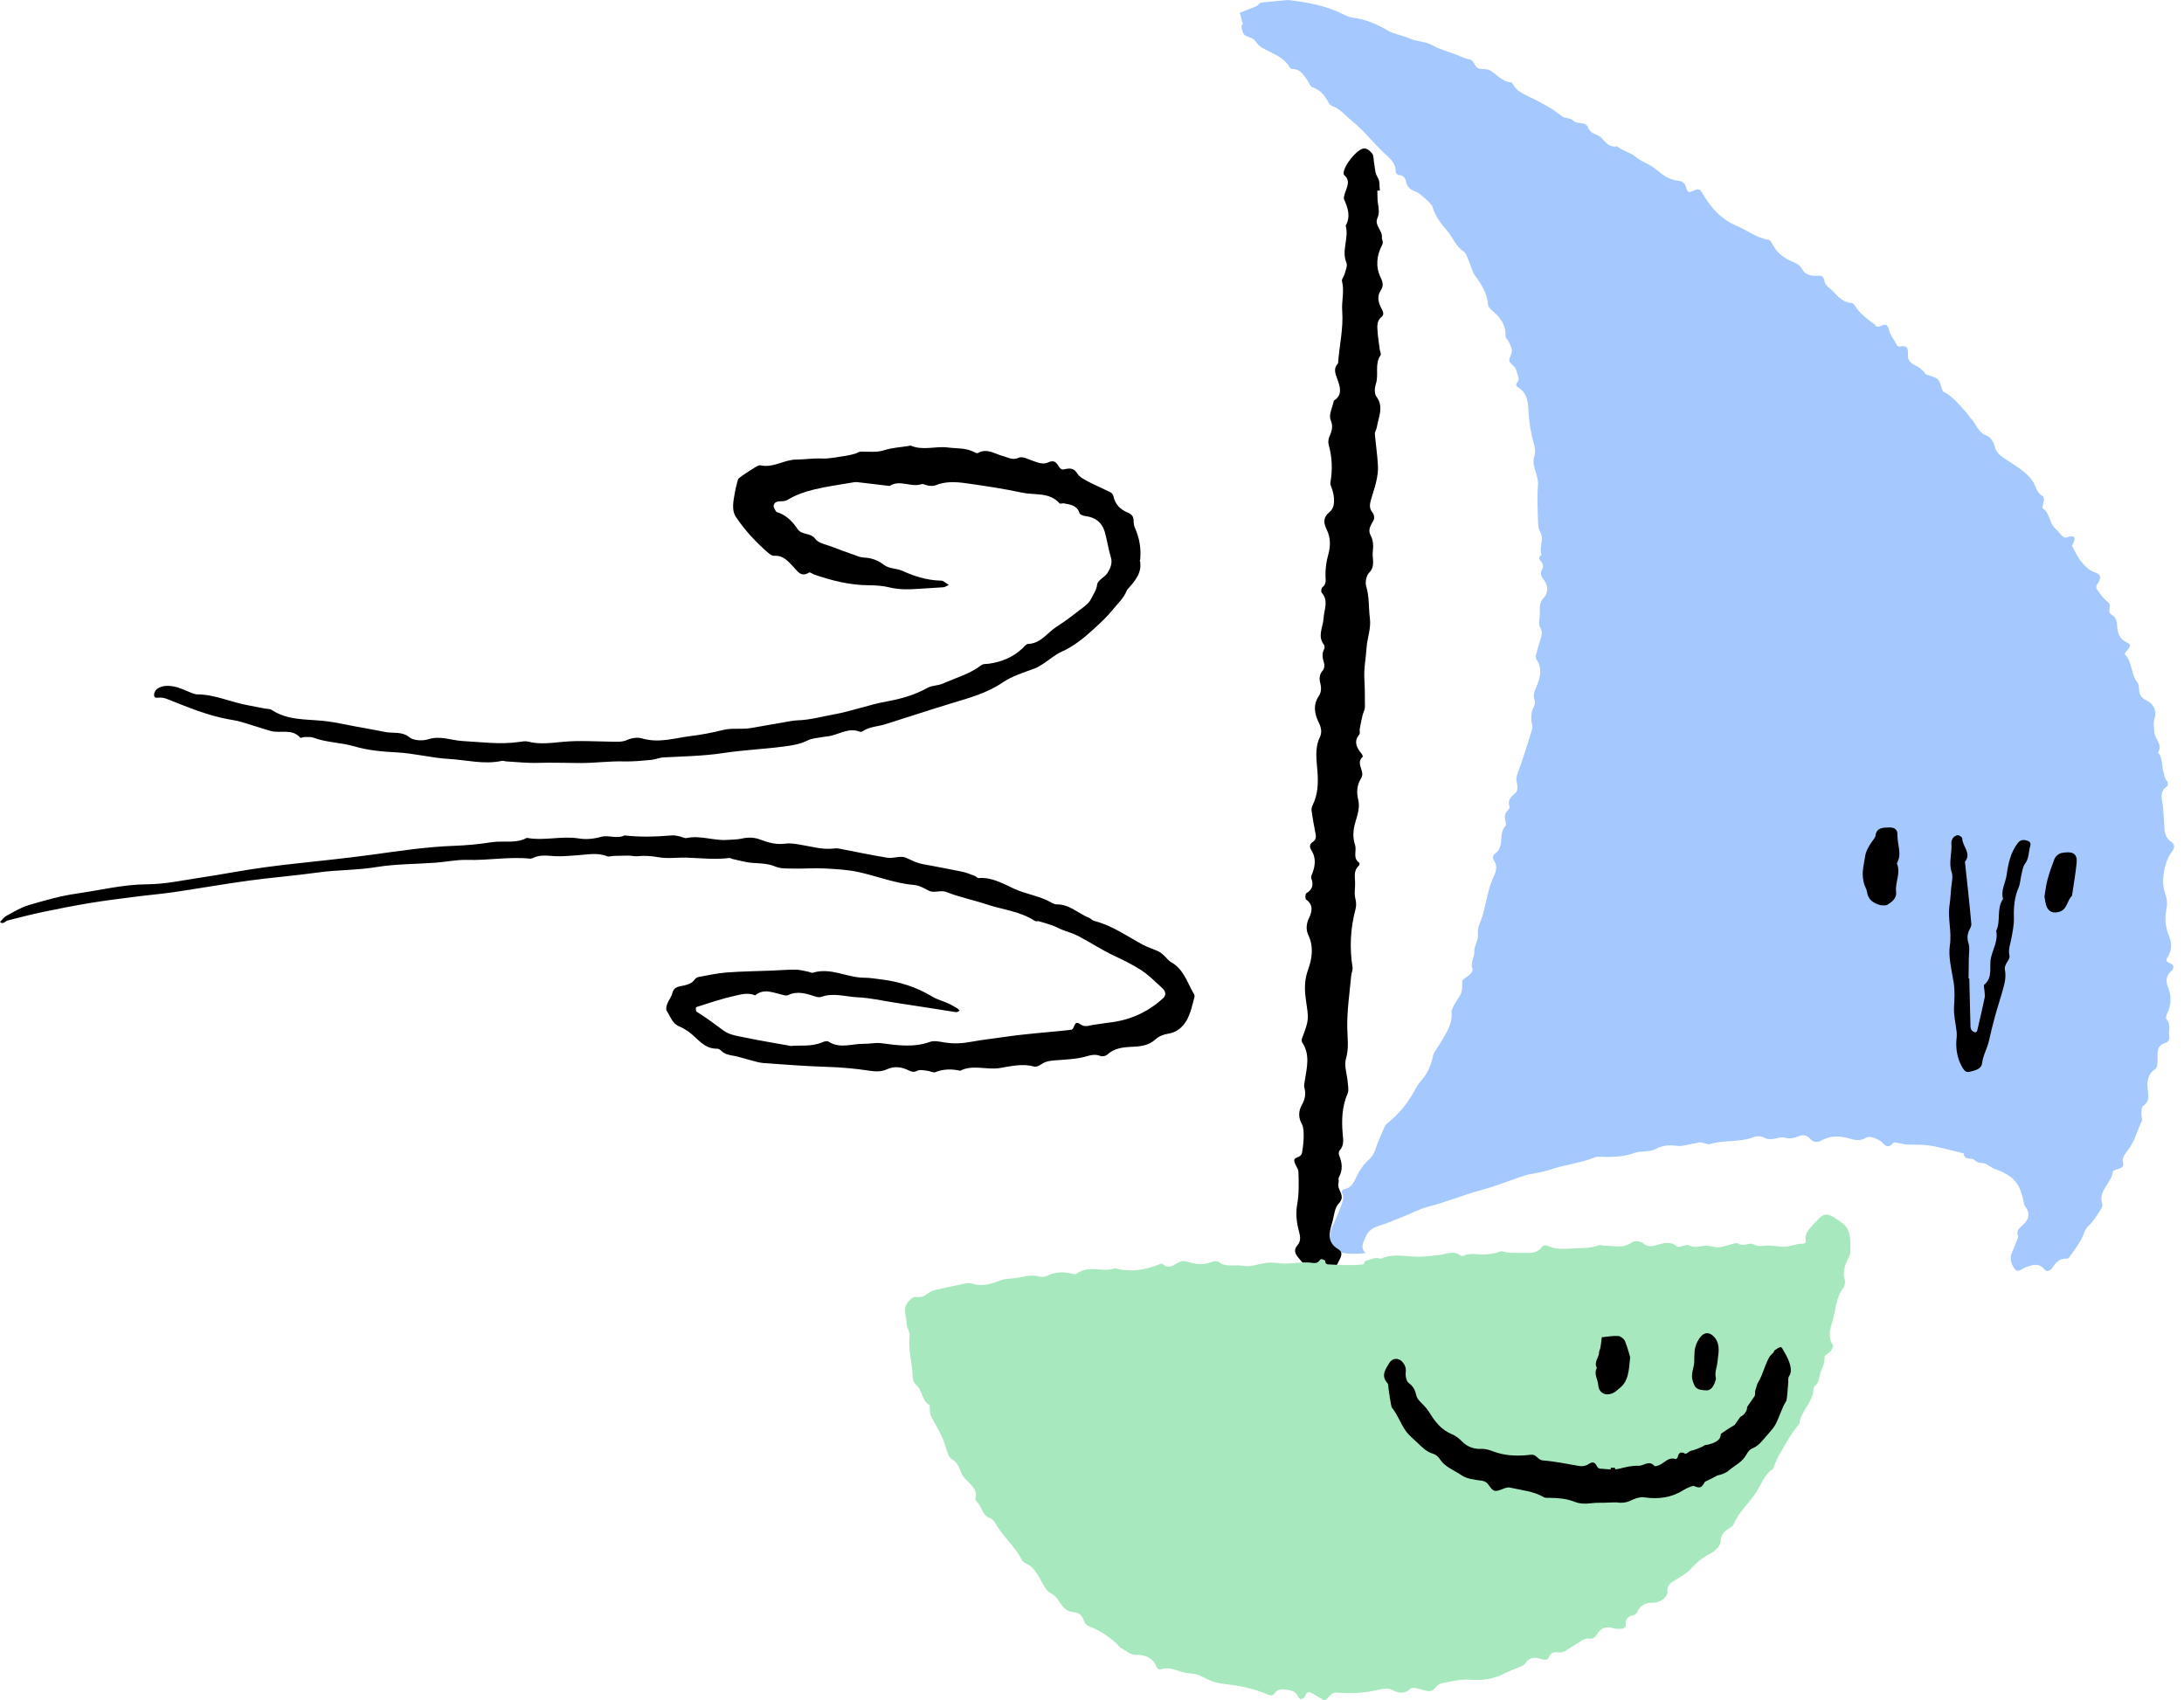
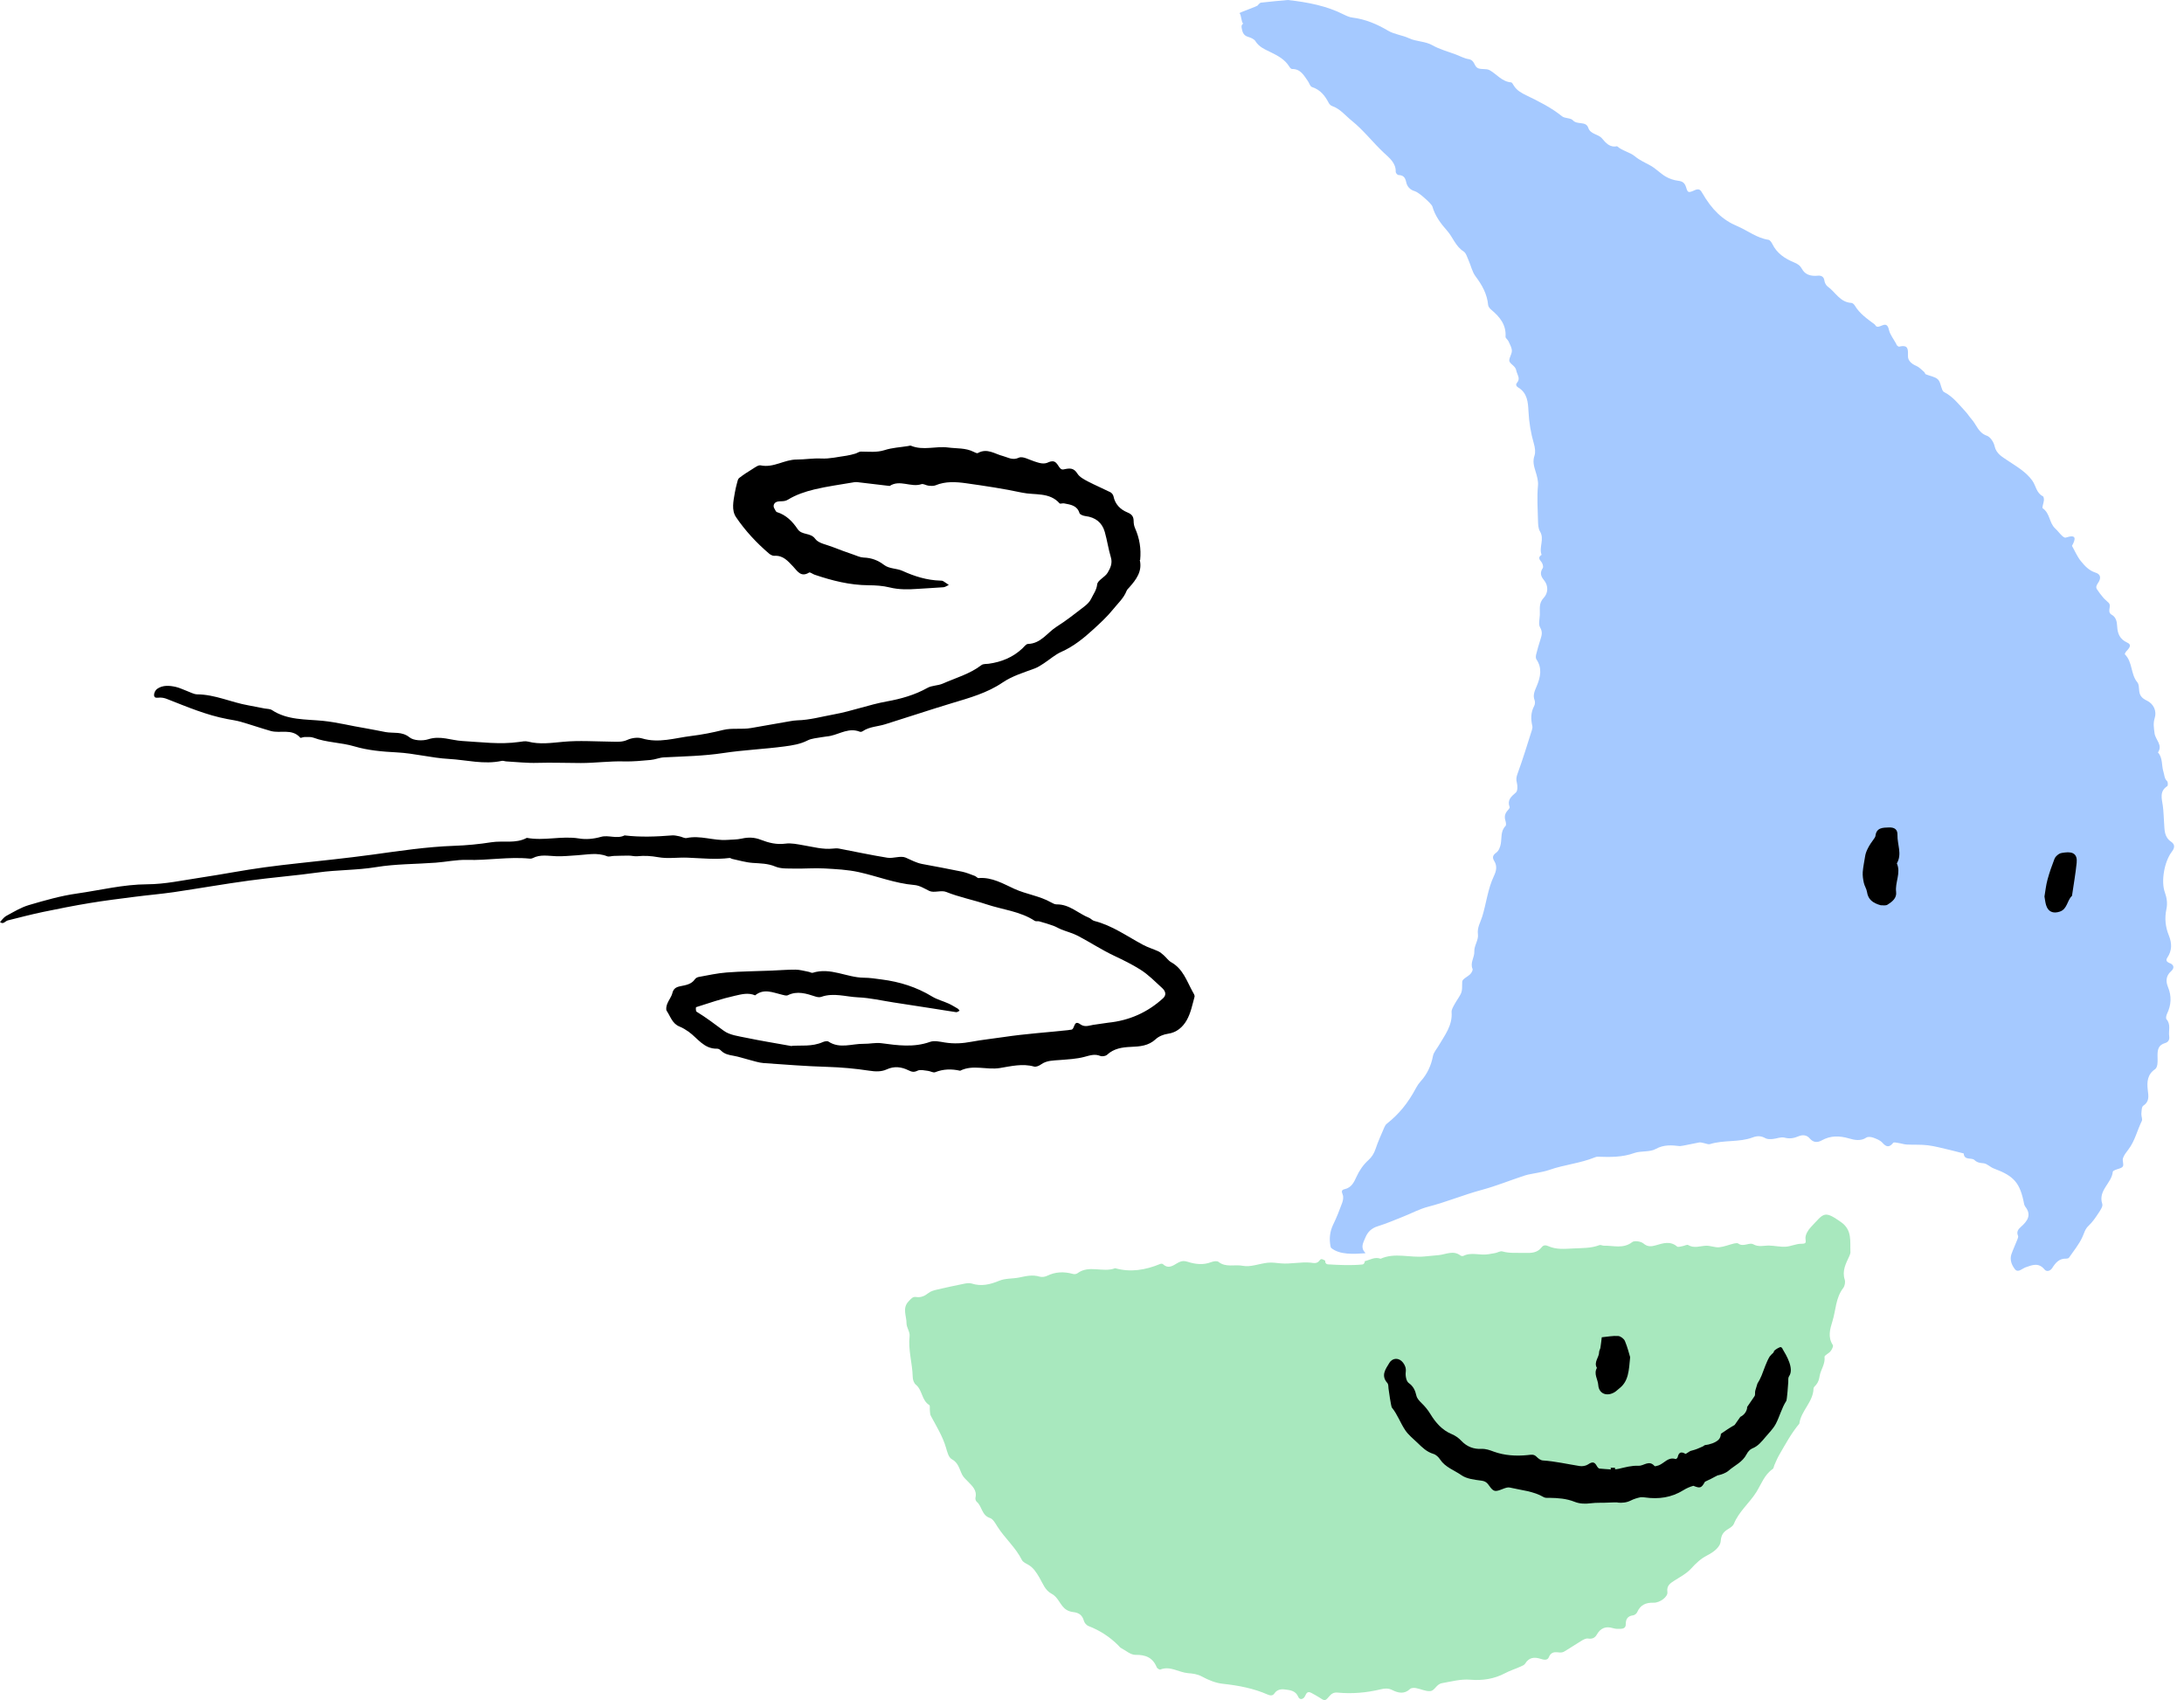
<svg xmlns="http://www.w3.org/2000/svg" width="167" height="130" viewBox="0 0 167 130" fill="none">
  <path d="M165.911 73.653C165.713 73.566 165.572 73.46 165.723 73.23C166.094 72.677 166.085 72.13 165.836 71.517C165.582 70.891 165.507 70.21 165.652 69.538C165.751 69.077 165.69 68.672 165.535 68.23C165.229 67.392 165.497 65.869 166.071 65.127C166.315 64.81 166.306 64.561 166.009 64.359C165.483 64 165.516 63.466 165.479 62.945C165.446 62.499 165.441 62.048 165.38 61.606C165.3 61.058 165.112 60.51 165.723 60.11C165.784 60.068 165.779 59.797 165.704 59.727C165.488 59.52 165.507 59.258 165.427 59.014C165.272 58.526 165.389 57.96 165.009 57.536C165.399 56.974 164.816 56.569 164.75 56.081C164.699 55.676 164.628 55.322 164.764 54.894C164.924 54.373 164.684 53.821 164.158 53.572C163.796 53.398 163.613 53.2 163.575 52.827C163.552 52.606 163.561 52.329 163.435 52.178C162.908 51.547 163.082 50.621 162.476 50.032C162.457 50.014 162.532 49.862 162.589 49.802C162.922 49.457 162.969 49.282 162.655 49.135C162.081 48.872 161.917 48.439 161.889 47.882C161.87 47.542 161.813 47.201 161.466 47.003C161.076 46.777 161.489 46.354 161.24 46.096C161.109 45.958 160.949 45.843 160.827 45.7C160.658 45.502 160.502 45.295 160.357 45.079C160.244 44.908 160.291 44.779 160.418 44.591C160.686 44.209 160.629 43.909 160.244 43.79C159.727 43.629 159.408 43.265 159.107 42.897C158.83 42.551 158.656 42.128 158.435 41.741C158.731 41.198 158.792 40.83 157.951 41.11C157.881 41.133 157.744 41.037 157.674 40.968C157.486 40.788 157.331 40.576 157.138 40.397C156.687 39.973 156.757 39.246 156.198 38.868C156.123 38.818 156.274 38.468 156.288 38.256C156.297 38.15 156.274 37.975 156.203 37.943C155.705 37.69 155.681 37.142 155.4 36.751C154.916 36.074 154.206 35.678 153.543 35.232C153.097 34.928 152.646 34.707 152.514 34.104C152.449 33.804 152.186 33.404 151.922 33.316C151.269 33.091 151.138 32.479 150.762 32.06C150.597 31.875 150.461 31.654 150.283 31.461C149.78 30.918 149.333 30.324 148.647 29.974C148.586 29.942 148.539 29.864 148.511 29.795C148.398 29.523 148.365 29.173 148.168 28.998C147.938 28.796 147.562 28.75 147.256 28.621C147.2 28.598 147.186 28.487 147.13 28.441C146.932 28.276 146.749 28.068 146.519 27.972C146.166 27.829 145.894 27.567 145.894 27.263C145.894 26.752 145.964 26.328 145.217 26.508C145.17 26.521 145.09 26.443 145.039 26.397C145.015 26.374 145.015 26.328 144.996 26.296C144.804 25.937 144.522 25.596 144.437 25.219C144.268 24.431 143.775 25.117 143.483 24.961C143.422 24.929 143.394 24.841 143.333 24.795C142.769 24.376 142.191 23.976 141.825 23.359C141.773 23.271 141.655 23.165 141.566 23.161C140.692 23.115 140.354 22.337 139.757 21.913C139.621 21.817 139.522 21.609 139.499 21.439C139.456 21.126 139.217 21.057 139.005 21.08C138.479 21.135 138.028 21.016 137.779 20.551C137.633 20.288 137.436 20.169 137.187 20.067C136.477 19.773 135.871 19.372 135.524 18.659C135.462 18.53 135.34 18.355 135.227 18.336C134.335 18.203 133.649 17.637 132.855 17.3C131.703 16.812 130.9 16.039 130.143 14.722C130.012 14.492 129.88 14.414 129.598 14.538C129.11 14.759 129.053 14.745 128.936 14.345C128.832 14 128.673 13.861 128.311 13.82C127.982 13.779 127.639 13.664 127.352 13.493C126.943 13.249 126.605 12.876 126.187 12.651C125.788 12.43 125.383 12.259 125.017 11.956C124.632 11.633 124.054 11.541 123.65 11.182C123.095 11.302 122.785 10.924 122.498 10.584C122.202 10.234 121.615 10.284 121.446 9.769C121.267 9.235 120.605 9.571 120.271 9.198C120.102 9.005 119.656 9.069 119.439 8.89C118.612 8.222 117.673 7.757 116.724 7.297C116.334 7.108 115.981 6.915 115.751 6.542C115.694 6.45 115.619 6.302 115.544 6.298C114.839 6.238 114.454 5.676 113.909 5.368C113.641 5.216 113.185 5.349 112.946 5.174C112.715 5.009 112.734 4.585 112.297 4.521C111.968 4.47 111.658 4.295 111.343 4.175C110.737 3.945 110.089 3.78 109.534 3.462C108.966 3.14 108.313 3.195 107.725 2.919C107.237 2.689 106.616 2.629 106.142 2.348C105.287 1.841 104.408 1.469 103.416 1.344C103.196 1.317 102.979 1.225 102.777 1.123C101.462 0.456 100.047 0.175 98.473 0C97.862 0.055 97.134 0.12 96.415 0.203C96.331 0.212 96.26 0.327 96.185 0.391C96.265 0.46 94.686 0.967 94.78 1.017C94.916 1.086 94.921 1.777 95.067 1.795C95.067 1.795 95.071 1.795 95.076 1.795C94.973 1.855 94.912 1.957 94.94 2.108C94.992 2.403 95.048 2.698 95.419 2.813C95.63 2.877 95.894 2.979 95.997 3.149C96.279 3.6 96.721 3.775 97.162 3.991C97.707 4.258 98.248 4.544 98.581 5.087C98.628 5.165 98.722 5.28 98.797 5.276C99.46 5.267 99.7 5.773 100.005 6.196C100.113 6.348 100.179 6.606 100.315 6.652C100.959 6.859 101.316 7.32 101.603 7.872C101.65 7.964 101.748 8.066 101.847 8.102C102.481 8.319 102.867 8.834 103.36 9.23C104.276 9.967 104.967 10.888 105.813 11.679C106.226 12.066 106.748 12.457 106.724 13.143C106.724 13.226 106.851 13.378 106.926 13.383C107.298 13.397 107.443 13.553 107.523 13.917C107.589 14.239 107.791 14.511 108.19 14.621C108.496 14.704 109.469 15.588 109.525 15.781C109.732 16.509 110.155 17.079 110.657 17.646C111.099 18.143 111.292 18.829 111.912 19.225C112.105 19.349 112.184 19.662 112.293 19.901C112.476 20.311 112.565 20.781 112.828 21.131C113.331 21.798 113.716 22.489 113.791 23.327C113.806 23.456 113.923 23.598 114.036 23.69C114.684 24.233 115.182 24.837 115.121 25.748C115.112 25.859 115.295 25.974 115.351 26.103C115.455 26.337 115.605 26.586 115.605 26.83C115.605 27.111 115.328 27.456 115.427 27.654C115.539 27.88 115.882 27.995 115.944 28.335C116.005 28.653 116.291 28.938 115.991 29.279C115.868 29.422 115.962 29.555 116.108 29.643C116.799 30.057 116.841 30.794 116.874 31.429C116.916 32.299 117.057 33.132 117.297 33.961C117.377 34.242 117.424 34.582 117.334 34.845C117.184 35.278 117.292 35.641 117.414 36.042C117.522 36.392 117.635 36.774 117.602 37.128C117.518 38.017 117.579 38.901 117.602 39.785C117.612 40.07 117.612 40.401 117.753 40.632C118.119 41.225 117.654 41.847 117.879 42.427C117.612 42.597 117.673 42.754 117.861 42.966C117.959 43.081 118.035 43.348 117.964 43.444C117.729 43.794 117.823 44.075 118.053 44.351C118.434 44.812 118.363 45.369 118.044 45.709C117.635 46.142 117.767 46.575 117.743 47.026C117.729 47.344 117.621 47.73 117.762 47.97C117.978 48.329 117.884 48.605 117.781 48.927C117.668 49.286 117.56 49.645 117.471 50.009C117.438 50.138 117.414 50.318 117.48 50.414C117.941 51.096 117.795 51.768 117.508 52.458C117.367 52.799 117.184 53.14 117.344 53.545C117.391 53.669 117.377 53.862 117.311 53.982C117.043 54.484 117.048 54.99 117.17 55.52C117.193 55.621 117.165 55.741 117.132 55.842C116.78 56.947 116.446 58.052 116.047 59.138C115.948 59.405 115.915 59.599 115.991 59.875C116.052 60.105 116.052 60.482 115.906 60.607C115.539 60.92 115.234 61.187 115.436 61.716C115.46 61.781 115.337 61.91 115.262 61.997C115.074 62.218 115.023 62.453 115.107 62.734C115.149 62.872 115.192 63.088 115.121 63.157C114.736 63.553 114.839 64.055 114.759 64.515C114.717 64.755 114.609 65.054 114.426 65.187C114.144 65.39 114.087 65.565 114.257 65.837C114.501 66.232 114.416 66.601 114.228 66.997C113.763 67.977 113.655 69.059 113.34 70.086C113.209 70.514 112.936 70.928 113.011 71.457C113.068 71.867 112.711 72.328 112.734 72.751C112.758 73.212 112.391 73.612 112.598 74.086C112.64 74.178 112.523 74.381 112.429 74.482C112.231 74.689 111.827 74.85 111.809 75.058C111.785 75.384 111.846 75.721 111.686 76.024C111.55 76.287 111.367 76.526 111.226 76.788C111.123 76.977 110.982 77.198 110.996 77.392C111.076 78.414 110.469 79.164 110 79.97C109.849 80.227 109.624 80.471 109.572 80.748C109.431 81.484 109.135 82.129 108.627 82.69C108.501 82.828 108.388 82.99 108.299 83.155C107.627 84.417 106.945 85.209 106.043 85.927C105.959 85.991 105.897 86.102 105.855 86.198C105.62 86.751 105.366 87.299 105.179 87.865C105.066 88.201 104.897 88.472 104.638 88.707C104.239 89.071 103.947 89.495 103.722 89.987C103.539 90.392 103.341 90.816 102.82 90.931C102.566 90.986 102.575 91.115 102.669 91.345C102.74 91.525 102.702 91.778 102.632 91.971C102.425 92.533 102.209 93.094 101.946 93.629C101.683 94.167 101.631 94.72 101.734 95.281C101.744 95.323 101.758 95.364 101.772 95.41C102.434 95.981 103.557 95.884 104.37 95.834C104.38 95.834 104.384 95.834 104.394 95.834C104.394 95.815 104.394 95.797 104.389 95.788C104.004 95.392 104.243 95.023 104.399 94.641C104.582 94.195 104.878 93.909 105.366 93.762C106.024 93.559 106.659 93.283 107.298 93.03C107.932 92.781 108.543 92.445 109.201 92.275C110.601 91.916 111.931 91.354 113.326 90.981C114.431 90.682 115.492 90.245 116.583 89.89C116.907 89.784 117.255 89.748 117.593 89.674C117.889 89.61 118.19 89.559 118.471 89.458C119.609 89.057 120.835 88.956 121.958 88.496C122.028 88.468 122.108 88.445 122.184 88.45C123.123 88.482 124.044 88.5 124.961 88.169C125.477 87.984 126.145 88.113 126.6 87.86C127.235 87.51 127.822 87.566 128.461 87.639C128.565 87.648 129.791 87.377 129.932 87.358C130.059 87.34 130.195 87.395 130.327 87.418C130.468 87.446 130.627 87.524 130.75 87.487C131.821 87.151 132.981 87.368 134.029 86.972C134.396 86.834 134.678 86.857 135.007 87.041C135.148 87.119 135.364 87.11 135.542 87.096C135.848 87.073 136.177 86.916 136.449 86.99C136.858 87.101 137.178 87.032 137.544 86.88C137.831 86.76 138.16 86.783 138.38 87.05C138.653 87.372 138.963 87.386 139.297 87.202C139.978 86.824 140.65 86.838 141.397 87.055C141.787 87.17 142.276 87.28 142.713 86.986C142.835 86.903 143.084 86.935 143.248 86.995C143.497 87.087 143.775 87.197 143.939 87.381C144.245 87.731 144.47 87.75 144.766 87.386C144.818 87.326 145.029 87.381 145.165 87.4C145.382 87.432 145.593 87.51 145.809 87.519C146.34 87.547 146.881 87.51 147.407 87.575C147.961 87.644 148.502 87.796 149.047 87.92C149.418 88.007 149.784 88.109 150.156 88.201C150.193 88.758 150.752 88.491 150.978 88.703C151.199 88.91 151.396 88.924 151.673 88.951C151.946 88.979 152.186 89.251 152.463 89.352C154.013 89.927 154.464 90.447 154.775 92.068C154.789 92.137 154.822 92.211 154.864 92.27C155.367 92.91 155.024 93.375 154.535 93.808C154.323 93.997 154.173 94.19 154.309 94.494C154.342 94.568 154.295 94.683 154.262 94.77C154.117 95.148 153.943 95.511 153.807 95.894C153.656 96.326 153.83 96.745 154.074 97.054C154.314 97.353 154.629 96.998 154.892 96.906C155.414 96.722 155.888 96.529 156.335 97.072C156.504 97.279 156.786 97.178 156.922 96.962C157.18 96.561 157.453 96.22 158.003 96.243C158.073 96.243 158.172 96.22 158.205 96.17C158.567 95.645 158.989 95.138 159.243 94.563C159.375 94.269 159.436 93.983 159.694 93.739C159.995 93.458 160.235 93.108 160.46 92.763C160.601 92.551 160.813 92.248 160.751 92.059C160.408 91.028 161.475 90.475 161.555 89.6C161.555 89.55 161.663 89.499 161.729 89.467C161.931 89.375 162.222 89.347 162.321 89.195C162.42 89.043 162.269 88.758 162.335 88.56C162.415 88.321 162.589 88.104 162.744 87.902C163.247 87.248 163.416 86.442 163.773 85.719C163.843 85.577 163.726 85.356 163.74 85.172C163.759 84.955 163.754 84.633 163.89 84.546C164.379 84.219 164.28 83.795 164.229 83.344C164.158 82.736 164.196 82.156 164.792 81.756C164.896 81.687 164.948 81.507 164.966 81.369C164.995 81.148 164.976 80.922 164.976 80.702C164.976 80.278 165.037 79.905 165.549 79.762C165.77 79.698 165.911 79.537 165.868 79.242C165.803 78.809 166.014 78.344 165.662 77.939C165.596 77.866 165.643 77.649 165.699 77.53C166.028 76.848 166.066 76.181 165.775 75.472C165.605 75.058 165.605 74.625 166.009 74.27C166.24 74.068 166.287 73.81 165.925 73.649L165.911 73.653Z" fill="#A5C9FF" />
  <path d="M162.128 70.988C162.011 71.518 161.621 72.001 162.128 72.517C162.147 72.535 162.142 72.595 162.133 72.627C161.964 73.198 162.053 73.801 161.832 74.386C161.654 74.851 161.362 75.288 161.329 75.813C161.301 76.338 161.278 76.849 161.545 77.332C161.71 77.622 161.672 77.894 161.404 78.147C161.217 78.326 161.094 78.57 160.944 78.787C161.231 79.077 160.878 79.302 160.874 79.556C160.869 79.882 160.967 80.219 161.043 80.545C161.193 81.199 160.963 81.844 160.371 82.115C160.047 82.263 159.943 82.497 160.084 82.718C160.427 83.248 160.192 83.639 159.868 84.026C159.624 84.316 159.332 84.564 159.088 84.85C158.862 85.112 158.825 85.37 159.173 85.609C159.53 85.853 159.445 86.093 159.238 86.461C158.895 87.064 158.416 87.538 157.993 88.063C157.697 88.427 157.697 88.431 158.158 88.814C158.378 88.998 158.397 89.246 158.158 89.334C157.758 89.486 157.373 89.624 157.255 90.093C157.255 90.107 156.908 90.107 156.842 90.024C156.424 89.495 155.959 88.979 155.672 88.385C155.522 88.072 155.334 87.934 155.075 87.791C154.638 87.552 154.065 87.547 153.797 87.032C153.774 86.986 153.656 86.963 153.586 86.963C153.097 86.944 152.735 86.65 152.34 86.429C151.767 86.111 151.194 85.821 150.503 85.858C150.32 85.867 150.123 85.803 149.949 85.729C148.943 85.31 147.966 84.817 146.81 84.951C146.523 84.983 146.194 84.882 145.917 84.772C145.029 84.431 144.127 84.408 143.197 84.555C142.835 84.61 142.355 84.62 142.092 84.431C141.777 84.201 141.561 84.237 141.261 84.325C141.082 84.376 140.885 84.408 140.697 84.399C139.503 84.334 138.319 84.445 137.135 84.569C136.891 84.597 136.599 84.523 136.379 84.408C136.068 84.242 135.838 84.215 135.547 84.44C135.147 84.749 134.668 84.845 134.151 84.845C133.531 84.845 132.906 84.643 132.3 85.048C132.112 85.172 131.637 84.873 131.431 84.993C130.961 85.26 130.458 85.098 130.021 85.218C129.044 85.481 128.033 85.513 127.051 85.752C126.032 86.005 124.956 86.047 123.96 86.443C123.856 86.484 123.725 86.512 123.621 86.489C123.128 86.378 122.705 86.585 122.31 86.793C121.817 87.05 121.342 87.234 120.774 87.073C120.666 87.041 120.421 87.119 120.398 87.198C120.248 87.653 119.848 87.722 119.472 87.741C118.396 87.796 117.405 88.192 116.409 88.501C115.427 88.809 114.454 89.159 113.481 89.499C112.659 89.79 111.902 90.231 110.991 90.227C110.892 90.227 110.803 90.37 110.695 90.392C109.971 90.554 109.403 91.032 108.731 91.295C108.063 91.553 107.326 91.599 106.687 91.939C106.555 92.008 106.395 92.041 106.25 92.068C106.189 92.082 106.09 92.059 106.052 92.013C106.015 91.972 106.005 91.847 106.034 91.824C106.438 91.484 106.217 90.678 106.978 90.6C107.011 90.6 107.03 90.471 107.058 90.402C107.213 89.987 107.49 89.578 107.49 89.168C107.49 88.593 108.04 88.413 108.186 87.934C108.364 87.34 108.702 86.76 109.083 86.258C109.539 85.651 109.844 84.974 110.211 84.325C110.356 84.067 110.521 83.814 110.653 83.552C111.212 82.447 112.072 81.489 112.419 80.292C112.584 79.721 112.852 79.201 113.176 78.75C113.42 78.414 113.439 78.036 113.627 77.7C113.688 77.594 113.65 77.378 113.768 77.217C114.092 76.77 114.144 76.236 114.13 75.721C114.116 75.15 114.186 74.616 114.416 74.087C114.623 73.608 114.924 73.124 114.947 72.632C114.98 72.024 115.295 71.564 115.478 71.039C115.652 70.532 116.122 70.091 115.751 69.487C115.704 69.414 115.746 69.243 115.807 69.161C116.216 68.604 116.239 67.936 116.423 67.31C116.625 66.629 116.817 65.966 116.935 65.261C117.038 64.658 117.367 64.097 117.283 63.447C117.268 63.332 117.419 63.199 117.499 63.075C117.64 62.858 117.809 62.651 117.922 62.421C118.246 61.749 118.504 61.063 118.589 60.303C118.636 59.884 119.092 59.465 119.04 59.088C118.969 58.595 118.852 58.093 119.04 57.656C119.416 56.804 119.096 55.723 119.966 55.046C120.017 55.005 119.989 54.843 119.966 54.742C119.937 54.608 119.825 54.475 119.834 54.351C119.89 53.554 120.102 52.79 120.041 51.957C119.942 50.636 120.454 49.337 120.323 47.979C120.224 46.989 120.572 45.972 120.229 44.978C120.205 44.913 120.229 44.821 120.262 44.757C120.492 44.264 120.619 43.79 120.248 43.284C120.168 43.173 120.468 42.842 120.407 42.671C120.154 41.958 120.294 41.263 120.417 40.563C120.435 40.462 120.403 40.328 120.346 40.236C120.041 39.739 120.111 39.205 120.243 38.698C120.323 38.385 120.276 38.146 120.182 37.842C119.688 36.286 119.712 36.277 120.055 34.942C120.078 34.85 120.055 34.679 119.984 34.638C119.242 34.159 119.745 33.285 119.341 32.705C119.735 32.378 119.458 32.198 119.247 31.894C119.026 31.577 119.012 31.116 118.922 30.716C118.81 30.182 118.471 29.694 118.584 29.118C118.185 28.667 118.227 28.115 118.189 27.572C118.18 27.424 118.128 27.277 118.072 27.139C117.884 26.655 117.832 26.14 117.517 25.67C117.24 25.256 117.231 24.68 117.052 24.192C116.827 23.576 116.305 23.087 116.315 22.355C116.315 22.181 115.835 22.033 115.788 21.822C115.614 21.099 115.055 20.634 114.679 20.049C114.618 19.957 114.534 19.87 114.515 19.768C114.397 19.174 114.285 18.59 113.646 18.286C113.561 18.244 113.509 18.102 113.491 17.996C113.415 17.595 113.119 17.374 112.842 17.112C112.241 16.537 111.658 15.938 111.573 15.05C111.564 14.962 111.461 14.81 111.39 14.806C110.685 14.764 110.53 14.18 110.192 13.738C109.807 13.226 109.708 12.458 108.923 12.26C108.834 12.237 108.745 12.103 108.707 12.002C108.463 11.376 107.974 10.975 107.453 10.584C107.255 10.441 107.157 10.17 107.016 9.958C106.955 9.866 106.926 9.746 106.846 9.682C106.583 9.465 106.297 9.281 106.038 9.06C105.813 8.867 105.488 8.678 105.423 8.43C105.291 7.942 104.784 8.245 104.586 7.942C104.384 7.633 104.126 7.357 103.9 7.058C103.792 6.915 103.698 6.639 103.59 6.63C103.134 6.607 102.928 6.303 102.679 6.013C102.392 5.672 101.791 5.64 101.697 5.12C101.565 4.378 100.884 4.742 100.503 4.512C100.437 4.47 100.357 4.438 100.315 4.383C99.967 3.89 99.427 3.692 98.905 3.453C98.633 3.329 98.36 3.172 98.13 2.983C97.402 2.385 96.504 2.136 95.649 1.81C97.35 1.81 100.09 1.335 101.386 1.833C101.903 2.031 102.472 2.169 102.923 2.472C103.755 3.025 104.553 3.366 105.371 3.669C105.817 3.835 106.231 4.038 106.715 4.061C106.814 4.065 106.936 4.153 107.002 4.24C107.175 4.452 107.34 4.595 107.664 4.544C107.814 4.521 108.049 4.65 108.153 4.784C108.331 5.009 108.562 5.06 108.811 5.161C109.229 5.331 109.572 5.667 109.99 5.833C110.413 6.003 110.793 6.142 111.151 6.482C111.602 6.91 112.194 7.292 112.79 7.449C113.462 7.624 113.998 7.859 114.369 8.43C114.506 8.641 114.675 8.733 114.947 8.687C115.079 8.664 115.257 8.72 115.37 8.802C115.986 9.244 116.714 9.613 117.146 10.188C117.499 10.658 118.208 10.644 118.377 11.256C118.391 11.302 118.584 11.325 118.687 11.316C119.157 11.279 119.439 11.551 119.754 11.85C120.37 12.425 120.929 13.093 121.831 13.3C122.343 13.415 122.705 13.742 122.766 14.308C122.794 14.566 122.916 14.727 123.227 14.589C123.8 14.336 124.27 14.543 124.693 14.93C125.303 15.492 125.905 16.072 126.544 16.601C126.915 16.914 127.333 17.328 127.77 17.379C128.47 17.457 128.856 17.835 129.283 18.277C129.716 18.723 130.124 19.188 130.815 19.34C131.158 19.414 131.454 19.736 131.746 19.976C131.919 20.118 132.009 20.381 132.197 20.473C132.695 20.717 132.953 21.076 133.005 21.614C133.019 21.739 133.155 21.946 133.244 21.95C133.813 21.978 134.01 22.374 134.231 22.784C134.353 23.009 134.551 23.124 134.8 22.954C135.162 22.705 135.49 22.848 135.74 23.083C136.04 23.364 136.364 23.677 136.51 24.045C136.745 24.634 137.426 24.823 137.652 25.426C137.722 25.615 138.22 25.61 138.451 25.79C138.982 26.2 139.489 26.628 140.142 26.853C140.227 26.881 140.269 27.037 140.326 27.13C140.795 27.88 141.472 28.432 142.238 28.851C142.858 29.192 143.215 29.648 143.375 30.315C143.427 30.541 143.634 30.835 143.836 30.9C144.451 31.093 144.898 31.577 145.518 31.756C145.701 31.811 145.828 32.046 145.988 32.194C146.34 32.52 146.66 32.87 146.829 33.326C147.332 33.4 147.397 33.708 147.346 34.145C147.303 34.491 147.482 34.638 147.886 34.689C148.948 34.827 149.413 35.711 149.892 36.489C150.057 36.756 150.17 36.977 150.456 37.133C150.757 37.294 151.001 37.557 151.307 37.713C151.673 37.897 151.584 38.077 151.396 38.321C151.255 38.501 151.307 38.666 151.509 38.786C152.063 39.117 152.589 39.449 152.759 40.144C152.796 40.291 153.12 40.365 153.308 40.485C153.821 40.807 154.394 41.088 154.286 41.852C154.267 41.972 154.361 42.179 154.464 42.234C154.93 42.478 154.958 42.975 155.16 43.353C155.385 43.776 155.489 44.237 155.973 44.508C156.132 44.6 156.48 44.849 156.297 45.144C156.095 45.461 156.226 45.7 156.452 45.806C157.152 46.138 157.293 46.815 157.584 47.404C157.716 47.675 157.829 47.961 157.993 48.209C158.219 48.55 157.744 48.743 157.843 49.047C157.909 49.245 157.899 49.512 158.261 49.402C158.411 49.356 158.552 49.365 158.51 49.614C158.482 49.779 158.496 50.074 158.585 50.115C159.083 50.346 159.163 50.718 159.163 51.202C159.163 51.386 159.346 51.639 159.516 51.74C159.943 51.989 159.99 52.376 160.093 52.785C160.164 53.071 159.995 53.292 160.004 53.508C160.014 53.757 160.39 53.978 160.451 54.24C160.582 54.802 160.859 55.373 160.484 55.962C160.296 56.261 160.427 56.496 160.709 56.731C161.376 57.288 161.456 57.73 161.113 58.563C160.958 58.941 160.977 59.281 161.198 59.636C161.592 60.266 161.7 61.008 161.968 61.689C162.062 61.919 161.921 62.269 161.818 62.541C161.705 62.826 161.677 63.07 161.71 63.388C161.771 64.037 162.034 64.686 161.785 65.367C161.71 65.574 161.898 65.864 161.921 66.118C161.987 66.721 162.429 67.301 162.011 67.936C161.945 68.033 161.982 68.245 162.048 68.364C162.532 69.239 162.302 70.137 162.109 71.007L162.128 70.988Z" fill="#A5C9FF" />
-   <path d="M105.319 14.585C105.333 14.916 105.315 15.252 105.366 15.574C105.427 15.952 105.493 16.306 105.324 16.679C105.075 17.232 105.723 17.609 105.667 18.157C105.648 18.323 105.817 18.488 105.681 18.742C105.263 19.529 105.174 20.385 105.564 21.205C105.747 21.587 105.813 21.858 105.564 22.236C105.268 22.682 105.404 23.175 105.648 23.622C105.766 23.838 105.855 24.054 105.639 24.234C105.249 24.551 105.315 24.975 105.338 25.375C105.371 25.827 105.446 26.273 105.503 26.724C105.521 26.872 105.629 27.07 105.568 27.162C105.094 27.834 105.441 28.626 105.211 29.335C105.113 29.634 105.075 30.09 105.239 30.311C105.841 31.116 105.404 31.88 105.282 32.663C105.254 32.838 105.117 33.013 105.131 33.183C105.197 33.998 105.324 34.804 105.366 35.618C105.39 36.024 105.319 36.438 105.23 36.839C105.127 37.313 104.953 37.768 104.826 38.238C104.732 38.569 104.685 38.887 104.953 39.196C105.056 39.315 105.113 39.578 105.051 39.725C104.882 40.126 104.53 40.434 104.821 40.968C105 41.299 105.028 41.769 104.972 42.156C104.896 42.694 105.202 43.274 104.69 43.795C104.469 44.016 104.375 44.531 104.469 44.844C104.713 45.645 104.643 46.456 104.746 47.252C104.854 48.071 104.544 48.767 104.497 49.517C104.445 50.318 104.276 51.11 104.328 51.943C104.37 52.629 104.361 53.347 104.37 54.051C104.37 54.259 104.243 54.466 104.192 54.678C104.107 55.032 104.037 55.391 103.971 55.746C103.947 55.884 104.018 56.072 103.943 56.16C103.538 56.634 103.684 57.062 103.999 57.495C104.046 57.555 104.107 57.605 104.14 57.67C104.173 57.734 104.224 57.849 104.201 57.873C103.614 58.379 104.417 58.968 104.084 59.502C103.755 60.027 103.708 60.561 103.867 61.201C103.99 61.703 103.806 62.315 103.647 62.84C103.463 63.443 103.421 64.037 103.614 64.612C103.759 65.059 103.412 65.616 103.933 65.97C103.966 65.993 103.957 66.136 103.919 66.173C103.51 66.546 103.595 66.965 103.618 67.466C103.637 67.881 103.529 68.314 103.647 68.755C103.712 68.999 103.712 69.29 103.647 69.534C103.257 71.002 103.186 72.475 103.421 73.971C103.454 74.178 103.336 74.404 103.318 74.621C103.2 75.919 103.003 77.222 103.017 78.524C103.026 79.344 103.163 80.126 102.918 80.96C102.763 81.494 103.003 82.134 103.05 82.727C103.073 83.022 103.153 83.358 103.05 83.607C102.617 84.61 102.575 85.641 102.669 86.7C102.707 87.147 102.791 87.598 102.425 87.985C102.354 88.058 102.359 88.27 102.411 88.385C102.641 88.938 102.679 89.472 102.383 90.015C102.317 90.135 102.392 90.319 102.35 90.462C102.19 90.972 102.965 91.419 102.368 92.022C102.04 92.358 102.016 92.984 101.866 93.486C101.64 94.246 101.438 94.996 102.336 95.525C102.65 95.71 102.608 95.972 102.439 96.303C102.242 96.69 102.11 97.077 101.603 97.132C101.029 97.192 100.437 97.261 99.948 96.874C99.681 96.663 99.46 96.396 99.248 96.133C99.028 95.857 98.905 95.572 99.206 95.226C99.469 94.927 99.441 94.582 99.333 94.181C99.145 93.504 99.061 92.814 99.192 92.077C99.338 91.276 99.309 90.434 99.286 89.615C99.277 89.32 98.971 89.03 98.962 88.735C98.952 88.454 99.479 88.551 99.559 88.155C99.653 87.686 99.793 86.401 99.559 85.978C99.272 85.462 99.272 84.988 99.549 84.486C99.779 84.076 99.878 83.653 99.742 83.179C99.695 83.017 99.742 82.824 99.77 82.649C99.92 81.655 100.207 80.651 99.568 79.703C99.516 79.625 99.53 79.473 99.568 79.376C100.122 77.921 100.066 77.93 99.85 76.411C99.746 75.689 99.742 74.92 100.01 74.183C100.334 73.295 100.47 72.411 100.033 71.476C99.864 71.122 99.869 70.652 100.094 70.196C100.31 69.754 100.465 69.188 99.869 68.783C99.793 68.732 99.803 68.355 99.883 68.309C100.362 68.019 100.456 67.655 100.268 67.158C100.226 67.043 100.31 66.868 100.367 66.73C100.588 66.136 100.625 65.556 100.263 64.994C100.127 64.778 100.127 64.548 100.362 64.396C100.7 64.184 100.625 63.899 100.564 63.595C100.456 63.056 100.362 62.513 100.287 61.97C100.268 61.836 100.32 61.675 100.381 61.546C100.771 60.745 100.804 59.93 100.743 59.046C100.686 58.172 100.503 57.246 100.917 56.386C101.095 56.013 101.034 55.654 100.86 55.299C100.512 54.586 100.367 53.895 100.879 53.163C101.029 52.947 101.039 52.56 100.968 52.293C100.86 51.892 100.874 51.584 101.156 51.257C101.26 51.137 101.292 50.889 101.25 50.728C101.147 50.355 101.043 50.005 101.25 49.637C101.297 49.554 101.297 49.383 101.241 49.31C100.71 48.633 101.175 47.947 101.208 47.27C101.241 46.621 101.617 45.949 101.067 45.323C101.001 45.249 101.029 44.978 101.114 44.913C101.443 44.651 101.358 44.352 101.354 44.002C101.344 43.486 101.415 42.952 101.556 42.45C101.744 41.774 101.762 41.152 101.447 40.494C101.227 40.033 101.114 39.61 101.687 39.127C102.115 38.772 102.054 38.022 101.866 37.419C101.814 37.248 101.701 37.059 101.729 36.903C101.899 35.932 101.866 34.979 101.603 34.026C101.556 33.855 101.56 33.634 101.626 33.469C101.805 33.022 101.978 32.663 101.748 32.106C101.584 31.715 101.894 31.135 101.993 30.637C102.693 30.2 102.458 29.551 102.27 29.017C102.105 28.557 101.931 28.179 102.317 27.779C102.406 26.444 102.735 25.131 102.632 23.769C102.575 23.023 102.815 22.259 102.613 21.49C102.575 21.343 102.763 21.149 102.81 20.97C102.885 20.68 103.054 20.325 102.956 20.09C102.552 19.138 103.172 18.194 102.895 17.259C103.294 16.564 103.069 15.906 102.777 15.248C102.726 15.132 102.787 14.962 102.824 14.824C102.965 14.336 103.318 13.843 102.777 13.378C102.754 13.355 102.744 13.309 102.74 13.273C102.711 12.711 103.769 11.367 104.323 11.348C104.53 11.344 104.798 11.565 104.934 11.758C105.051 11.924 105.019 12.195 105.066 12.416C105.141 12.817 105.117 13.217 105.362 13.604C105.521 13.857 105.47 14.244 105.512 14.566L105.338 14.58L105.319 14.585Z" fill="black" />
  <path d="M87.154 42.818C87.356 43.688 86.886 44.315 86.346 44.922C86.275 45 86.186 45.079 86.148 45.175C85.927 45.746 85.476 46.138 85.11 46.598C84.654 47.164 84.128 47.643 83.606 48.122C82.868 48.798 82.093 49.429 81.149 49.848C80.669 50.06 80.265 50.433 79.819 50.723C79.598 50.865 79.377 51.017 79.133 51.109C78.287 51.427 77.422 51.676 76.661 52.191C75.491 52.988 74.138 53.361 72.794 53.766C71.084 54.281 69.392 54.852 67.686 55.382C67.113 55.561 66.484 55.561 65.967 55.911C65.91 55.952 65.802 55.98 65.746 55.952C64.938 55.63 64.256 56.1 63.523 56.266C63.302 56.316 63.072 56.321 62.847 56.367C62.475 56.44 62.071 56.454 61.747 56.62C61.188 56.905 60.582 56.998 59.995 57.076C58.439 57.283 56.86 57.347 55.31 57.582C53.797 57.812 52.279 57.835 50.757 57.914C50.418 57.932 50.089 58.084 49.751 58.111C49.074 58.171 48.393 58.24 47.721 58.222C46.617 58.19 45.522 58.346 44.418 58.346C43.314 58.346 42.205 58.3 41.1 58.333C40.306 58.36 39.508 58.264 38.714 58.222C38.601 58.217 38.479 58.158 38.37 58.181C37.013 58.48 35.669 58.107 34.33 58.033C32.995 57.96 31.675 57.6 30.335 57.532C29.231 57.476 28.137 57.38 27.093 57.071C26.064 56.767 24.974 56.786 23.969 56.408C23.762 56.33 23.513 56.362 23.283 56.358C23.17 56.358 22.996 56.45 22.958 56.408C22.329 55.681 21.436 56.104 20.694 55.893C19.923 55.672 19.166 55.409 18.396 55.188C18.072 55.096 17.729 55.05 17.395 54.986C15.774 54.682 14.275 54.037 12.757 53.444C12.593 53.379 12.4 53.338 12.222 53.342C12.029 53.347 11.794 53.42 11.78 53.158C11.771 52.997 11.879 52.771 12.01 52.679C12.447 52.371 12.959 52.417 13.448 52.527C13.744 52.596 14.026 52.739 14.312 52.845C14.566 52.937 14.82 53.089 15.074 53.094C16.446 53.103 17.677 53.706 18.993 53.936C19.406 54.01 19.82 54.097 20.233 54.175C20.421 54.212 20.642 54.198 20.792 54.295C21.976 55.078 23.372 54.99 24.678 55.119C25.787 55.23 26.854 55.511 27.939 55.685C28.456 55.768 28.973 55.888 29.49 55.98C30.087 56.086 30.735 55.911 31.318 56.385C31.632 56.638 32.323 56.666 32.751 56.528C33.667 56.233 34.489 56.611 35.349 56.661C36.796 56.744 38.239 56.942 39.691 56.735C39.916 56.703 40.165 56.652 40.377 56.707C41.284 56.942 42.167 56.804 43.083 56.721C44.291 56.611 45.517 56.698 46.739 56.712C47.157 56.712 47.552 56.767 47.975 56.574C48.299 56.427 48.755 56.362 49.093 56.463C50.381 56.846 51.602 56.431 52.843 56.279C53.675 56.178 54.492 56.017 55.31 55.814C55.977 55.649 56.733 55.796 57.448 55.667C58.43 55.492 59.412 55.322 60.394 55.151C60.582 55.119 60.77 55.087 60.953 55.082C61.912 55.059 62.828 54.797 63.763 54.627C65.144 54.378 66.446 53.881 67.827 53.632C68.875 53.444 69.951 53.144 70.915 52.601C71.257 52.408 71.718 52.435 72.085 52.274C73.085 51.832 74.161 51.538 75.049 50.856C75.181 50.755 75.411 50.778 75.595 50.755C76.572 50.621 77.446 50.267 78.169 49.59C78.306 49.461 78.456 49.245 78.602 49.24C79.598 49.213 80.077 48.375 80.791 47.924C81.529 47.459 82.21 46.916 82.901 46.386C83.108 46.225 83.319 46.027 83.427 45.801C83.597 45.442 83.846 45.134 83.897 44.683C83.935 44.365 84.489 44.139 84.692 43.799C84.894 43.463 85.082 43.085 84.945 42.625C84.752 41.985 84.659 41.313 84.475 40.668C84.269 39.95 83.756 39.554 82.995 39.462C82.831 39.444 82.577 39.347 82.544 39.237C82.361 38.638 81.849 38.588 81.36 38.491C81.252 38.468 81.069 38.546 81.022 38.491C80.246 37.612 79.123 37.879 78.155 37.671C76.746 37.368 75.313 37.156 73.879 36.953C73.095 36.843 72.301 36.792 71.535 37.11C71.38 37.174 71.173 37.156 70.994 37.137C70.811 37.119 70.604 36.972 70.459 37.022C69.655 37.294 68.805 36.645 68.029 37.16C67.198 37.059 66.371 36.962 65.539 36.866C65.464 36.857 65.384 36.866 65.309 36.875C64.289 37.054 63.26 37.184 62.259 37.427C61.569 37.593 60.859 37.833 60.262 38.201C59.947 38.394 59.689 38.288 59.416 38.367C59.182 38.436 59.083 38.684 59.215 38.887C59.276 38.983 59.322 39.131 59.407 39.158C60.117 39.379 60.605 39.881 60.986 40.452C61.315 40.949 61.977 40.701 62.339 41.207C62.584 41.548 63.199 41.64 63.66 41.824C64.191 42.036 64.731 42.224 65.271 42.413C65.52 42.501 65.779 42.625 66.037 42.634C66.629 42.653 67.137 42.841 67.597 43.196C68.006 43.509 68.551 43.444 69.016 43.656C69.918 44.066 70.877 44.37 71.897 44.397C71.972 44.397 72.061 44.402 72.122 44.439C72.272 44.526 72.409 44.632 72.55 44.729C72.413 44.789 72.287 44.89 72.146 44.904C71.493 44.959 70.839 44.977 70.191 45.028C69.463 45.079 68.744 45.097 68.02 44.917C67.503 44.789 66.953 44.756 66.413 44.752C64.975 44.743 63.617 44.397 62.278 43.942C62.137 43.891 61.94 43.734 61.869 43.78C61.23 44.176 60.962 43.647 60.643 43.316C60.243 42.901 59.886 42.455 59.21 42.501C59.078 42.51 58.909 42.418 58.801 42.326C57.842 41.506 56.987 40.586 56.287 39.554C55.916 39.011 56.08 38.316 56.188 37.681C56.231 37.427 56.292 37.179 56.358 36.93C56.395 36.797 56.423 36.626 56.517 36.553C56.842 36.3 57.194 36.074 57.546 35.858C57.739 35.738 57.988 35.545 58.167 35.586C59.153 35.793 59.971 35.135 60.925 35.139C61.545 35.139 62.165 35.029 62.8 35.061C63.439 35.093 64.087 34.932 64.731 34.845C64.956 34.813 65.177 34.748 65.398 34.688C65.544 34.647 65.685 34.532 65.826 34.532C66.436 34.532 67.033 34.615 67.649 34.417C68.217 34.233 68.838 34.205 69.434 34.108C69.51 34.094 69.599 34.058 69.66 34.085C70.595 34.472 71.563 34.094 72.498 34.219C73.147 34.306 73.832 34.237 74.448 34.55C74.547 34.601 74.702 34.679 74.772 34.642C75.491 34.242 76.064 34.716 76.708 34.877C77.065 34.969 77.422 35.227 77.911 34.997C78.193 34.863 78.686 35.153 79.081 35.278C79.452 35.397 79.809 35.54 80.195 35.337C80.26 35.301 80.34 35.291 80.415 35.278C80.928 35.209 80.923 35.982 81.327 35.894C81.797 35.793 82.098 35.756 82.389 36.221C82.553 36.484 82.901 36.663 83.197 36.82C83.752 37.11 84.334 37.354 84.898 37.635C85.011 37.69 85.119 37.833 85.143 37.952C85.265 38.56 85.669 38.961 86.204 39.181C86.557 39.324 86.679 39.504 86.684 39.84C86.684 40.024 86.717 40.222 86.792 40.388C87.139 41.166 87.266 41.971 87.182 42.818H87.154Z" fill="black" />
  <path d="M60.54 79.974C61.193 79.914 62.081 80.057 62.917 79.684C63.044 79.629 63.255 79.582 63.349 79.647C64.219 80.218 65.14 79.803 66.037 79.817C66.493 79.826 66.958 79.711 67.4 79.771C68.645 79.937 69.871 80.112 71.112 79.67C71.441 79.55 71.873 79.656 72.249 79.716C72.94 79.826 73.598 79.79 74.298 79.656C75.106 79.504 75.952 79.421 76.765 79.297C78.395 79.053 80.03 78.947 81.665 78.772C81.741 78.763 81.816 78.74 81.891 78.74C82.215 78.74 82.06 77.925 82.61 78.326C82.981 78.593 83.352 78.385 83.719 78.349C84.062 78.312 84.4 78.238 84.743 78.201C86.355 78.036 87.755 77.414 88.939 76.328C89.188 76.097 89.151 75.812 88.864 75.55C88.324 75.062 87.826 74.537 87.196 74.141C86.557 73.74 85.894 73.414 85.208 73.091C84.25 72.64 83.362 72.055 82.427 71.563C82.027 71.356 81.581 71.241 81.158 71.075C80.947 70.992 80.754 70.863 80.543 70.79C80.19 70.661 79.828 70.555 79.466 70.453C79.358 70.421 79.213 70.472 79.128 70.417C78 69.675 76.642 69.56 75.402 69.141C74.396 68.805 73.344 68.603 72.348 68.202C71.967 68.05 71.408 68.299 71.056 68.124C70.68 67.94 70.318 67.705 69.909 67.673C68.443 67.549 67.085 67.001 65.671 66.688C64.816 66.499 63.918 66.457 63.035 66.407C62.273 66.365 61.508 66.434 60.742 66.416C60.253 66.407 59.717 66.444 59.29 66.264C58.712 66.02 58.148 66.025 57.556 65.983C57.03 65.947 56.517 65.79 55.996 65.68C55.921 65.666 55.85 65.597 55.784 65.606C54.718 65.744 53.651 65.624 52.584 65.583C51.833 65.551 51.057 65.68 50.329 65.546C49.784 65.449 49.276 65.417 48.741 65.472C48.52 65.495 48.294 65.426 48.069 65.426C47.693 65.426 47.317 65.44 46.941 65.449C46.763 65.454 46.561 65.532 46.415 65.472C45.663 65.173 44.902 65.353 44.145 65.399C43.61 65.431 43.069 65.491 42.538 65.472C41.928 65.454 41.312 65.311 40.729 65.62C40.664 65.652 40.579 65.666 40.504 65.656C38.906 65.495 37.318 65.804 35.72 65.753C34.926 65.73 34.127 65.905 33.329 65.965C31.802 66.08 30.256 66.057 28.752 66.306C27.277 66.55 25.792 66.508 24.321 66.715C22.578 66.959 20.816 67.093 19.068 67.332C17.132 67.595 15.21 67.935 13.279 68.221C12.292 68.363 11.296 68.446 10.305 68.575C9.163 68.722 8.021 68.861 6.888 69.049C5.681 69.247 4.478 69.487 3.28 69.735C2.378 69.924 1.49 70.159 0.597 70.38C0.399 70.43 0.258 70.72 0 70.504C0.155 70.347 0.287 70.14 0.475 70.039C1.038 69.735 1.602 69.385 2.213 69.206C3.425 68.851 4.652 68.497 5.902 68.322C7.683 68.069 9.426 67.627 11.254 67.618C12.621 67.613 13.984 67.309 15.346 67.107C16.982 66.863 18.603 66.54 20.242 66.319C21.986 66.08 23.743 65.919 25.496 65.716C26.487 65.601 27.479 65.491 28.465 65.353C30.547 65.067 32.619 64.75 34.734 64.676C35.673 64.644 36.637 64.552 37.572 64.404C38.474 64.262 39.428 64.533 40.283 64.068C41.608 64.317 42.938 63.898 44.268 64.114C44.822 64.206 45.391 64.151 45.959 63.99C46.532 63.829 47.172 64.174 47.759 63.88C48.971 64.027 50.179 63.976 51.391 63.88C51.574 63.866 51.767 63.912 51.95 63.949C52.138 63.985 52.336 64.114 52.5 64.082C53.548 63.856 54.553 64.294 55.587 64.225C55.968 64.197 56.353 64.206 56.719 64.124C57.222 64.008 57.697 64.027 58.167 64.211C58.778 64.446 59.379 64.602 60.06 64.51C60.502 64.45 60.977 64.556 61.428 64.634C62.179 64.759 62.917 64.971 63.693 64.888C63.843 64.869 64.003 64.86 64.153 64.888C65.389 65.122 66.615 65.389 67.851 65.587C68.307 65.661 68.861 65.412 69.251 65.578C69.665 65.758 70.059 65.979 70.515 66.066C71.53 66.26 72.545 66.439 73.555 66.651C73.889 66.72 74.213 66.858 74.537 66.978C74.641 67.014 74.739 67.153 74.829 67.143C75.853 67.056 76.732 67.59 77.573 67.972C78.489 68.386 79.495 68.506 80.364 68.999C80.496 69.072 80.651 69.155 80.791 69.155C81.778 69.137 82.441 69.85 83.277 70.182C83.413 70.237 83.522 70.38 83.662 70.417C85.053 70.766 86.191 71.604 87.422 72.258C87.788 72.451 88.192 72.571 88.568 72.741C88.723 72.815 88.859 72.935 88.991 73.05C89.184 73.22 89.334 73.45 89.55 73.575C90.452 74.076 90.739 74.997 91.185 75.812C91.256 75.941 91.373 76.107 91.34 76.222C91.171 76.834 91.049 77.483 90.734 78.026C90.443 78.528 89.987 78.952 89.306 79.048C88.977 79.094 88.606 79.242 88.371 79.463C87.816 79.978 87.158 80.024 86.463 80.052C85.815 80.08 85.166 80.172 84.654 80.655C84.546 80.756 84.273 80.802 84.132 80.743C83.7 80.568 83.338 80.706 82.915 80.816C82.309 80.977 81.665 81.005 81.036 81.056C80.538 81.097 80.04 81.079 79.603 81.392C79.457 81.498 79.222 81.599 79.072 81.557C78.184 81.304 77.286 81.534 76.459 81.668C75.44 81.834 74.392 81.382 73.419 81.875C72.766 81.728 72.136 81.737 71.502 81.99C71.356 82.045 71.14 81.903 70.952 81.884C70.689 81.857 70.379 81.769 70.172 81.866C69.89 82.004 69.731 81.972 69.458 81.838C68.941 81.585 68.387 81.502 67.799 81.774C67.386 81.963 66.935 81.944 66.455 81.87C65.403 81.709 64.332 81.613 63.265 81.58C61.639 81.534 60.018 81.401 58.397 81.29C58.026 81.263 57.659 81.134 57.293 81.042C56.889 80.941 56.489 80.798 56.08 80.729C55.728 80.669 55.408 80.604 55.145 80.347C55.07 80.268 54.943 80.186 54.845 80.19C53.825 80.218 53.346 79.385 52.655 78.892C52.439 78.74 52.209 78.597 51.96 78.496C51.4 78.275 51.269 77.723 50.982 77.299C50.902 77.179 50.959 76.926 51.02 76.76C51.128 76.48 51.339 76.231 51.41 75.946C51.499 75.596 51.687 75.481 52.025 75.412C52.429 75.329 52.866 75.273 53.134 74.882C53.191 74.799 53.313 74.726 53.416 74.707C54.13 74.578 54.84 74.417 55.564 74.362C56.701 74.274 57.847 74.265 58.989 74.219C59.6 74.196 60.211 74.141 60.822 74.145C61.155 74.145 61.489 74.247 61.818 74.307C61.931 74.325 62.053 74.413 62.147 74.385C63.505 73.952 64.736 74.749 66.047 74.762C66.502 74.762 66.958 74.836 67.414 74.896C68.791 75.071 70.083 75.476 71.272 76.199C71.657 76.434 72.118 76.549 72.531 76.737C72.775 76.848 73.001 76.991 73.231 77.124C73.292 77.161 73.33 77.23 73.377 77.285C73.287 77.327 73.194 77.409 73.109 77.396C72.503 77.308 71.897 77.202 71.29 77.11C70.304 76.954 69.322 76.806 68.335 76.654C67.428 76.516 66.521 76.3 65.61 76.263C64.679 76.222 63.739 75.89 62.8 76.226C62.668 76.272 62.494 76.249 62.358 76.203C61.663 75.978 60.972 75.743 60.239 76.102C60.126 76.157 59.943 76.097 59.797 76.061C59.106 75.9 58.411 75.559 57.739 76.111C57.218 75.881 56.677 76.033 56.188 76.144C55.188 76.365 54.21 76.701 53.228 77.014C53.2 77.023 53.195 77.317 53.261 77.359C53.989 77.801 54.661 78.316 55.343 78.818C55.798 79.154 56.48 79.233 57.072 79.357C58.148 79.582 59.238 79.757 60.54 79.992V79.974Z" fill="black" />
  <path d="M141.491 95.719C141.458 94.908 141.637 94.061 140.781 93.454C139.452 92.51 139.461 92.79 138.47 93.831C138.253 94.056 138.042 94.411 138.056 94.692C138.08 95.019 138.141 95.106 137.732 95.106C137.333 95.106 136.938 95.309 136.534 95.332C136.12 95.355 135.697 95.254 135.279 95.244C134.87 95.235 134.49 95.382 134.057 95.143C133.761 94.982 133.301 95.378 132.916 95.088C132.845 95.037 132.69 95.065 132.582 95.088C132.211 95.18 131.844 95.332 131.468 95.373C131.13 95.41 130.801 95.24 130.43 95.258C129.998 95.276 129.528 95.475 129.086 95.203C128.997 95.148 128.809 95.263 128.663 95.286C128.522 95.309 128.315 95.382 128.24 95.318C127.709 94.867 127.155 95.069 126.605 95.226C126.262 95.323 125.99 95.355 125.665 95.083C125.477 94.922 124.975 94.848 124.81 94.977C124.119 95.516 123.363 95.235 122.635 95.254C122.527 95.254 122.395 95.175 122.31 95.207C121.653 95.461 120.981 95.428 120.295 95.465C119.632 95.498 119.007 95.562 118.396 95.29C118.199 95.203 118.03 95.189 117.889 95.369C117.546 95.806 117.118 95.82 116.568 95.806C116 95.787 115.441 95.852 114.877 95.691C114.722 95.645 114.524 95.778 114.341 95.815C114.163 95.852 113.984 95.875 113.806 95.907C113.176 96.018 112.523 95.723 111.902 96.031C111.846 96.059 111.733 96.045 111.682 96.008C111.141 95.59 110.587 95.907 110.037 95.972C109.661 96.013 109.285 96.041 108.909 96.078C107.8 96.188 106.659 95.76 105.568 96.252C105.131 96.082 104.756 96.344 104.356 96.437C104.366 96.547 104.29 96.681 104.173 96.69C103.299 96.777 102.42 96.731 101.546 96.681C101.377 96.671 101.311 96.524 101.335 96.4C101.184 96.322 101.029 96.193 100.912 96.368C100.705 96.671 100.423 96.57 100.188 96.547C99.441 96.483 98.708 96.667 97.961 96.607C97.623 96.579 97.275 96.519 96.941 96.556C96.298 96.621 95.626 96.911 95.029 96.791C94.418 96.671 93.732 96.943 93.168 96.487C93.06 96.4 92.783 96.446 92.614 96.51C92.003 96.75 91.397 96.671 90.809 96.483C90.56 96.404 90.377 96.409 90.156 96.515C89.766 96.704 89.395 97.104 88.921 96.662C88.878 96.625 88.77 96.625 88.709 96.653C87.596 97.109 86.463 97.311 85.27 96.975C84.339 97.339 83.268 96.694 82.38 97.367C82.3 97.426 82.145 97.445 82.041 97.413C81.36 97.224 80.707 97.242 80.059 97.56C79.899 97.638 79.659 97.67 79.495 97.62C78.95 97.449 78.433 97.583 77.916 97.689C77.413 97.79 76.887 97.735 76.398 97.937C75.722 98.218 75.035 98.388 74.293 98.145C74.124 98.089 73.908 98.126 73.72 98.163C73.015 98.306 72.315 98.453 71.615 98.619C71.399 98.669 71.164 98.738 70.995 98.872C70.708 99.097 70.426 99.236 70.045 99.176C69.782 99.134 69.651 99.332 69.486 99.498C68.969 100.023 69.322 100.626 69.317 101.188C69.317 101.514 69.59 101.85 69.552 102.164C69.43 103.227 69.768 104.244 69.792 105.294C69.792 105.492 69.881 105.759 70.027 105.879C70.543 106.298 70.464 107.071 71.056 107.439C71.131 107.485 71.084 107.715 71.103 107.858C71.121 107.996 71.112 108.153 71.178 108.268C71.601 109.06 72.08 109.824 72.334 110.694C72.428 111.012 72.531 111.444 72.771 111.573C73.292 111.854 73.353 112.333 73.57 112.761C73.663 112.95 73.833 113.106 73.988 113.263C74.326 113.617 74.725 113.94 74.589 114.52C74.566 114.616 74.613 114.773 74.683 114.833C75.101 115.178 75.054 115.869 75.698 116.076C75.938 116.154 76.112 116.49 76.271 116.739C76.835 117.627 77.662 118.327 78.137 119.284C78.212 119.436 78.419 119.538 78.583 119.625C79.011 119.855 79.246 120.237 79.476 120.629C79.739 121.08 79.913 121.609 80.416 121.872C80.951 122.152 81.059 122.792 81.548 123.096C81.698 123.193 81.896 123.253 82.074 123.271C82.511 123.317 82.765 123.52 82.882 123.943C82.925 124.095 83.08 124.279 83.226 124.335C84.109 124.675 84.88 125.177 85.537 125.845C85.589 125.9 85.636 125.969 85.702 126.006C86.073 126.199 86.454 126.549 86.82 126.54C87.619 126.526 88.15 126.761 88.451 127.493C88.484 127.576 88.662 127.686 88.723 127.663C89.484 127.364 90.128 127.879 90.828 127.939C91.209 127.971 91.552 128.004 91.914 128.202C92.402 128.469 92.966 128.699 93.516 128.754C94.7 128.883 95.847 129.099 96.937 129.578C97.139 129.666 97.322 129.675 97.444 129.495C97.646 129.196 97.947 129.145 98.252 129.187C98.661 129.237 99.075 129.279 99.277 129.762C99.375 129.997 99.662 129.965 99.789 129.693C99.906 129.44 99.996 129.302 100.278 129.454C100.475 129.56 100.672 129.666 100.86 129.785C101.274 130.062 101.325 130.094 101.607 129.748C101.8 129.514 101.974 129.399 102.275 129.426C103.384 129.532 104.478 129.44 105.564 129.178C105.869 129.104 106.151 129.076 106.452 129.228C106.912 129.458 107.382 129.569 107.824 129.145C107.913 129.063 108.125 129.053 108.27 129.081C108.637 129.145 109.008 129.343 109.365 129.311C109.718 129.283 109.826 128.777 110.272 128.703C110.986 128.579 111.686 128.381 112.424 128.441C113.359 128.519 114.252 128.386 115.093 127.939C115.459 127.746 115.868 127.617 116.249 127.447C116.385 127.387 116.554 127.322 116.62 127.212C116.916 126.733 117.316 126.687 117.814 126.848C118.03 126.917 118.326 126.986 118.429 126.728C118.575 126.365 118.81 126.305 119.153 126.351C119.294 126.369 119.468 126.369 119.585 126.3C120.041 126.038 120.473 125.734 120.924 125.467C121.075 125.375 121.272 125.269 121.422 125.292C121.742 125.343 121.953 125.251 122.099 124.993C122.386 124.491 122.79 124.325 123.358 124.505C123.532 124.56 123.734 124.56 123.927 124.551C124.129 124.542 124.312 124.473 124.312 124.224C124.312 123.837 124.43 123.575 124.871 123.52C124.989 123.506 125.139 123.391 125.186 123.28C125.43 122.728 125.834 122.535 126.445 122.553C126.929 122.567 127.55 122.088 127.498 121.743C127.427 121.255 127.7 121.075 128.038 120.859C128.485 120.578 128.973 120.316 129.316 119.938C129.683 119.538 130.04 119.192 130.533 118.939C130.998 118.7 131.544 118.322 131.576 117.83C131.614 117.323 131.821 117.112 132.183 116.895C132.338 116.803 132.521 116.674 132.582 116.522C132.963 115.583 133.766 114.939 134.292 114.105C134.678 113.493 134.908 112.77 135.552 112.328C135.632 112.273 135.636 112.121 135.683 112.02C135.805 111.753 135.913 111.477 136.064 111.223C136.534 110.413 136.98 109.585 137.586 108.862C137.713 107.877 138.648 107.205 138.672 106.173C138.672 106.081 138.784 105.985 138.86 105.902C139.038 105.699 139.095 105.478 139.142 105.202C139.226 104.723 139.579 104.304 139.513 103.756C139.499 103.637 139.842 103.494 139.973 103.324C140.077 103.19 140.208 102.942 140.147 102.849C139.748 102.237 139.931 101.634 140.119 101.026C140.382 100.179 140.359 99.249 140.941 98.49C141.063 98.333 141.115 98.043 141.059 97.855C140.838 97.173 141.148 96.612 141.416 96.036C141.463 95.935 141.5 95.815 141.496 95.705L141.491 95.719Z" fill="#A8E8BE" />
  <path d="M137.182 99.59C137.041 99.839 137.079 100.18 137.018 100.474C136.933 100.916 136.863 101.34 136.397 101.621C136.158 101.763 135.956 102.072 136.332 102.366C136.388 102.408 136.355 102.675 136.275 102.744C135.406 103.522 135.232 104.608 134.908 105.626C134.866 105.764 134.922 105.953 134.847 106.063C134.56 106.491 134.269 106.915 133.973 107.334C134.02 107.343 134.067 107.361 134.109 107.403C134.189 107.49 134.194 107.66 134.09 107.734C133.851 107.9 133.592 108.052 133.353 108.218C133.343 108.236 133.329 108.25 133.32 108.268C133.291 108.287 133.263 108.305 133.23 108.323C133.005 108.802 132.836 109.304 132.662 109.797C132.666 109.792 132.676 109.787 132.681 109.778C132.718 109.723 132.756 109.672 132.789 109.617C132.925 109.387 133.324 109.58 133.216 109.824C133.207 109.843 133.193 109.856 133.183 109.875C133.183 109.875 133.183 109.875 133.188 109.875C133.146 109.944 133.103 110.008 133.056 110.073C133.052 110.091 133.047 110.114 133.038 110.133C133 110.179 132.963 110.234 132.92 110.285C132.92 110.285 132.92 110.289 132.916 110.294C132.887 110.321 132.859 110.354 132.826 110.372C132.746 110.413 132.666 110.404 132.605 110.372C132.54 110.4 132.474 110.432 132.413 110.469C132.248 110.874 132.051 111.27 131.793 111.633C131.459 112.098 131.064 112.513 130.655 112.913C130.759 112.964 130.848 113.047 130.919 113.189C131.055 113.452 130.975 113.585 130.806 113.756C130.702 113.862 130.627 114.11 130.552 114.106C129.932 114.069 129.8 114.626 129.443 114.911C129.062 115.215 128.654 115.496 128.226 115.731C127.944 115.887 127.986 116.03 128.09 116.269C128.189 116.509 128.151 116.716 127.78 116.67C127.46 116.628 127.23 116.813 127.253 117.116C127.286 117.595 126.981 117.775 126.629 117.95C126.182 118.171 125.722 118.373 125.458 118.834C125.407 118.921 125.289 118.99 125.186 119.031C124.368 119.363 123.631 119.777 123.076 120.495C122.832 120.808 122.451 121.057 121.963 120.974C121.831 120.951 121.596 121.011 121.544 121.103C121.23 121.669 120.591 121.688 120.116 121.978C119.834 122.153 119.557 122.217 119.265 122.038C119.04 122.028 118.777 121.923 118.73 122.272C118.171 122.558 117.616 122.848 117.052 123.124C116.958 123.17 116.813 123.184 116.723 123.143C116.263 122.935 115.953 123.221 115.713 123.492C115.173 124.1 114.473 124.183 113.74 124.151C113.345 124.137 112.997 124.151 112.659 124.395C112.114 124.795 111.522 125.002 110.831 124.708C110.714 124.657 110.422 124.712 110.413 124.763C110.272 125.389 109.675 125.196 109.29 125.371C109.135 125.44 108.895 125.486 108.754 125.421C108.303 125.205 107.894 125.292 107.434 125.389C106.987 125.481 106.48 125.711 106.019 125.348C105.977 125.315 105.817 125.338 105.813 125.357C105.601 126.116 104.986 125.596 104.582 125.725C104.333 125.803 104.065 125.836 103.806 125.891C103.51 125.955 103.21 126.015 102.914 126.084C102.453 126.195 102.021 126.084 101.57 125.997C101.137 125.919 100.686 126.301 100.231 125.969C100.132 125.9 99.902 125.914 99.789 125.978C99.042 126.425 98.196 126.047 97.421 126.259C97.237 126.31 96.993 126.126 96.777 126.066C96.246 125.918 95.767 125.536 95.16 125.739C95.09 125.762 94.977 125.785 94.94 125.748C94.334 125.196 93.441 125.55 92.802 125.081C92.68 124.989 92.459 124.998 92.285 124.998C91.712 125.002 91.148 124.975 90.621 124.731C90.462 124.657 90.269 124.542 90.208 124.399C90.043 124.013 89.832 124.013 89.484 124.165C89.184 124.293 88.878 124.215 88.69 123.911C88.389 123.433 87.99 123.235 87.431 123.465C87.398 123.479 87.356 123.511 87.328 123.506C87.219 123.479 87.036 123.46 87.013 123.396C86.806 122.825 86.017 123.037 85.814 122.544C85.721 122.318 85.674 122.171 85.41 122.088C84.974 121.95 84.541 121.784 84.142 121.563C83.785 121.366 83.343 121.149 83.174 120.822C82.948 120.39 82.61 120.127 82.276 119.823C82.164 119.722 81.99 119.607 81.985 119.492C81.947 119.008 81.68 118.875 81.243 118.677C80.768 118.461 80.434 117.917 80.082 117.485C79.795 117.135 79.471 116.826 79.152 116.509C78.564 115.924 77.766 115.436 77.704 114.474C77.376 114.244 77.164 113.944 76.976 113.581C76.755 113.153 76.398 112.794 75.933 112.54C75.679 112.402 75.35 112.144 75.322 111.914C75.223 111.053 74.692 110.413 74.288 109.718C73.879 109.009 73.391 108.337 72.879 107.697C72.63 107.389 72.503 107.062 72.381 106.708C72.226 106.252 71.991 105.819 71.798 105.377C71.756 105.276 71.671 105.129 71.713 105.064C72.033 104.507 71.558 104.097 71.45 103.623C71.267 102.785 71.041 101.957 71.178 101.087C71.22 100.815 71.319 100.681 71.605 100.686C72.061 100.686 72.522 100.709 72.973 100.654C73.537 100.585 74.124 100.654 74.65 100.35C74.923 100.193 75.223 100.138 75.496 100.414C75.548 100.465 75.745 100.47 75.792 100.419C76.328 99.871 77.032 100.226 77.643 100.078C77.817 100.037 78.029 100.06 78.207 100.111C78.743 100.262 79.274 100.134 79.697 99.894C80.289 99.563 80.876 99.6 81.468 99.696C82.117 99.807 82.718 99.788 83.371 99.664C84.137 99.521 84.959 99.489 85.73 99.595C86.205 99.659 86.641 99.581 87.022 99.457C87.445 99.319 87.844 99.277 88.258 99.309C89.085 99.374 89.931 99.25 90.725 99.544C91.025 99.655 91.199 99.507 91.453 99.42C92.05 99.204 92.67 98.927 93.328 99.273C93.45 99.337 93.68 99.388 93.756 99.328C94.16 98.983 94.498 99.047 94.85 99.388C94.897 99.434 95.085 99.402 95.156 99.342C95.635 98.95 96.114 99.015 96.626 99.273C96.721 99.319 96.909 99.273 97.002 99.208C97.275 99.001 97.557 98.941 97.862 99.093C98.215 99.268 98.534 99.374 98.868 99.038C98.943 98.964 99.192 98.969 99.305 99.033C99.826 99.328 100.348 99.194 100.87 99.07C101.222 98.987 101.579 98.739 101.917 99.135C101.955 99.176 102.176 99.07 102.307 99.019C103.172 98.679 104.102 98.679 105 98.531C105.634 98.886 106.348 98.674 107.02 98.808C107.424 98.886 107.927 99.093 108.313 98.66C108.355 98.614 108.482 98.582 108.524 98.61C109.125 99.001 109.694 98.578 110.277 98.559C110.845 98.541 111.4 98.55 111.963 98.398C112.509 98.251 113.096 98.228 113.664 98.172C113.843 98.159 114.073 98.177 114.21 98.274C114.459 98.449 114.642 98.508 114.914 98.301C115.018 98.223 115.281 98.269 115.427 98.343C115.633 98.449 115.713 98.407 115.896 98.269C116.315 97.947 116.817 97.975 117.278 98.209C117.889 98.522 118.504 98.476 119.12 98.274C119.482 98.159 119.796 97.979 120.219 98.122C120.431 98.191 120.741 98.076 120.966 97.961C121.361 97.758 121.671 97.735 122.141 97.887C122.545 98.02 123.062 98.103 123.57 97.998C123.95 97.919 124.382 97.795 124.787 98.025C124.866 98.071 125.012 98.048 125.106 98.007C125.642 97.804 126.168 97.579 126.741 97.882C127.169 97.574 127.587 97.731 128.024 97.882C128.137 97.924 128.306 97.823 128.447 97.772C129.171 97.5 129.88 97.39 130.641 97.698C131.323 97.975 132.056 97.896 132.784 97.804C133.649 97.694 134.513 97.56 135.401 97.689C135.805 97.749 136.261 97.606 136.454 98.126C136.792 98.145 137.154 98.103 137.173 98.605C137.187 98.923 137.389 99.208 137.187 99.567L137.182 99.59Z" fill="#A8E8BE" />
-   <path d="M150.583 74.841C150.611 76.052 150.64 77.263 150.672 78.469C150.672 78.579 150.705 78.704 150.771 78.787C150.828 78.865 150.94 78.92 151.039 78.943C151.077 78.952 151.18 78.865 151.189 78.81C151.387 77.967 151.579 77.129 151.758 76.282C151.795 76.107 151.748 75.914 151.739 75.725C151.73 75.578 151.654 75.352 151.725 75.297C152.416 74.731 152.082 73.907 152.242 73.221C152.397 72.558 152.801 71.913 152.637 71.181C153.017 70.408 152.637 69.478 153.168 68.737C152.97 68.088 153.355 67.512 153.44 66.895C153.553 66.053 153.736 65.206 154.272 64.488C154.431 64.276 154.619 64.198 154.864 64.244C155.094 64.29 155.334 64.373 155.244 64.681C155.108 65.141 155.16 65.639 154.836 66.062C154.666 66.283 154.638 66.615 154.568 66.9C154.488 67.222 154.478 67.572 154.352 67.871C154.027 68.617 153.971 69.382 153.995 70.183C154.009 70.735 153.886 71.297 153.783 71.849C153.708 72.245 153.548 72.604 153.651 73.05C153.736 73.423 153.21 73.7 153.308 74.178C153.384 74.533 153.341 74.933 153.252 75.288C153.045 76.117 152.763 76.931 152.538 77.755C152.369 78.368 152.223 78.989 152.082 79.606C151.951 80.182 151.631 80.693 151.561 81.296C151.504 81.77 151.015 81.848 150.621 81.954C150.292 82.041 150.16 81.807 150.019 81.563C149.676 80.973 149.512 80.14 149.615 79.348C149.634 79.201 149.629 79.049 149.615 78.902C149.545 78.276 149.38 77.64 149.413 77.019C149.451 76.379 149.488 75.757 149.385 75.113C149.235 74.165 148.962 73.179 149.098 72.263C149.253 71.218 148.92 70.224 149.07 69.234C149.155 68.686 149.155 68.134 149.235 67.591C149.277 67.296 149.329 66.965 149.235 66.693C148.981 65.947 149.282 65.215 149.211 64.479C149.197 64.341 149.258 64.17 149.347 64.06C149.432 63.958 149.596 63.857 149.719 63.866C149.836 63.876 150.043 64.023 150.043 64.106C150.047 64.713 150.78 65.243 150.25 65.901C150.334 66.674 150.419 67.448 150.499 68.221C150.583 69.036 150.672 69.846 150.738 70.661C150.748 70.799 150.668 70.956 150.602 71.085C150.414 71.439 150.405 71.771 150.531 72.167C150.635 72.507 150.55 72.899 150.546 73.272C150.541 73.787 150.536 74.307 150.527 74.823C150.55 74.823 150.569 74.823 150.593 74.823L150.583 74.841Z" fill="black" />
  <path d="M143.836 69.229C143.201 69.058 142.844 68.778 142.76 68.202C142.727 67.967 142.572 67.751 142.52 67.512C142.459 67.24 142.417 66.955 142.435 66.683C142.464 66.273 142.558 65.873 142.619 65.463C142.67 65.113 142.905 64.653 143.3 64.133C143.347 64.068 143.399 63.99 143.408 63.912C143.483 63.272 143.986 63.286 144.447 63.272C144.874 63.258 145.104 63.433 145.09 63.847C145.071 64.57 145.461 65.307 145.043 66.02C145.372 66.757 144.893 67.47 144.987 68.202C145.048 68.676 144.681 68.957 144.329 69.178C144.183 69.27 143.934 69.215 143.831 69.22L143.836 69.229Z" fill="black" />
  <path d="M156.33 68.553C156.405 68.12 156.447 67.678 156.565 67.255C156.71 66.721 156.894 66.196 157.096 65.676C157.152 65.524 157.302 65.39 157.443 65.298C157.566 65.22 157.735 65.211 157.885 65.188C158.548 65.105 158.858 65.344 158.792 65.98C158.707 66.822 158.557 67.66 158.435 68.502C158.05 68.848 158.092 69.51 157.5 69.709C156.983 69.883 156.602 69.713 156.452 69.202C156.391 68.99 156.367 68.769 156.33 68.548V68.553Z" fill="black" />
  <path d="M136.308 103.14C136.242 103.03 136.186 102.998 136.129 103.011C136.129 103.011 136.129 103.011 136.129 103.007C135.946 103.076 135.791 103.173 135.66 103.292C135.645 103.352 135.622 103.412 135.594 103.44C135.495 103.527 135.411 103.619 135.326 103.716C135.053 104.162 134.894 104.71 134.701 105.18C134.612 105.401 134.504 105.603 134.382 105.797C134.33 105.972 134.278 106.146 134.222 106.321C134.175 106.46 134.236 106.648 134.161 106.759C133.973 107.04 133.78 107.316 133.592 107.592C133.592 107.624 133.592 107.652 133.592 107.684C133.536 107.979 133.338 108.214 133.075 108.342C132.93 108.55 132.784 108.757 132.638 108.964C132.276 109.166 131.933 109.397 131.59 109.636C131.576 109.806 131.534 109.963 131.417 110.083C131.177 110.322 130.721 110.465 130.355 110.506C130.308 110.538 130.256 110.571 130.209 110.603C130.12 110.64 130.03 110.681 129.936 110.722C129.716 110.824 129.485 110.893 129.25 110.953C129.133 111.031 129.015 111.105 128.893 111.178C128.574 110.99 128.372 111.017 128.282 111.431C128.273 111.473 128.212 111.533 128.17 111.56C128.17 111.56 128.165 111.56 128.16 111.56C128.146 111.565 128.137 111.57 128.132 111.57C127.563 111.381 127.267 111.883 126.84 112.048C126.769 112.067 126.704 112.09 126.633 112.108C126.577 112.117 126.53 112.122 126.516 112.104C126.097 111.616 125.698 112.094 125.308 112.081C124.754 112.058 124.284 112.196 123.772 112.315C123.687 112.334 123.593 112.343 123.504 112.352C123.49 112.315 123.485 112.274 123.49 112.232C123.377 112.232 123.269 112.232 123.156 112.232C123.165 112.274 123.175 112.315 123.18 112.361C122.888 112.352 122.597 112.315 122.306 112.297C122.226 112.292 122.132 112.163 122.085 112.071C121.906 111.749 121.718 111.786 121.436 111.975C121.267 112.09 120.999 112.136 120.793 112.104C119.853 111.956 118.927 111.74 117.973 111.675C117.809 111.666 117.626 111.528 117.499 111.399C117.278 111.174 117.08 111.238 116.794 111.266C115.929 111.353 115.036 111.298 114.228 111.003C113.904 110.884 113.627 110.778 113.284 110.792C112.682 110.819 112.17 110.626 111.747 110.179C111.55 109.967 111.287 109.779 111.019 109.668C110.267 109.36 109.769 108.771 109.384 108.14C109.182 107.808 108.961 107.541 108.688 107.279C108.529 107.122 108.355 106.934 108.308 106.731C108.214 106.331 108.087 106.018 107.716 105.751C107.528 105.617 107.457 105.194 107.49 104.922C107.528 104.623 107.443 104.406 107.283 104.195C106.983 103.803 106.485 103.808 106.236 104.218C105.944 104.696 105.573 105.18 106.085 105.755C106.17 105.852 106.16 106.036 106.174 106.183C106.189 106.335 106.367 107.551 106.428 107.629C106.861 108.158 107.077 108.807 107.453 109.364C107.702 109.733 108.063 110.014 108.383 110.322C108.759 110.686 109.088 111.017 109.605 111.174C109.807 111.234 110.004 111.422 110.121 111.606C110.516 112.2 111.198 112.417 111.743 112.799C112.147 113.084 112.743 113.149 113.265 113.218C113.575 113.259 113.707 113.37 113.876 113.614C114.214 114.097 114.332 114.083 114.928 113.848C115.093 113.784 115.29 113.71 115.445 113.747C116.324 113.954 117.25 114.014 118.053 114.488C118.166 114.553 118.335 114.53 118.481 114.534C119.139 114.544 119.782 114.59 120.403 114.838C120.797 114.995 121.211 115.004 121.638 114.949C122.08 114.889 122.55 114.926 122.982 114.898C123.212 114.884 123.447 114.884 123.682 114.88C123.682 114.884 123.682 114.893 123.682 114.898C124.03 114.93 124.368 114.903 124.683 114.746C124.937 114.617 125.2 114.539 125.468 114.484C125.571 114.484 125.679 114.484 125.773 114.502C126.826 114.654 127.808 114.516 128.719 113.95C128.954 113.802 129.217 113.687 129.485 113.614C129.983 113.812 130.091 113.807 130.355 113.328C130.359 113.319 130.364 113.31 130.373 113.301C130.693 113.153 131.008 112.997 131.313 112.826C131.637 112.753 131.952 112.651 132.187 112.449C132.643 112.048 133.235 111.814 133.55 111.206C133.644 111.022 133.808 110.828 133.982 110.759C134.428 110.584 134.696 110.244 135.011 109.871C135.274 109.553 135.58 109.263 135.782 108.886C136.082 108.319 136.238 107.661 136.59 107.122C136.642 107.044 136.736 105.824 136.74 105.672C136.74 105.525 136.726 105.341 136.797 105.244C137.215 104.655 136.585 103.619 136.303 103.15L136.308 103.14Z" fill="black" />
  <path d="M124.65 103.775C124.552 104.815 124.528 105.612 123.833 106.155C123.711 106.247 123.607 106.362 123.476 106.445C122.884 106.813 122.259 106.588 122.212 105.911C122.183 105.474 121.845 105.055 122.108 104.599C121.845 104.152 122.282 103.798 122.277 103.384C122.277 103.278 122.357 103.172 122.376 103.061C122.418 102.794 122.447 102.523 122.479 102.256C122.898 102.219 123.321 102.131 123.734 102.159C123.922 102.173 124.18 102.371 124.251 102.546C124.453 103.025 124.575 103.536 124.65 103.78V103.775Z" fill="black" />
-   <path d="M129.547 104.139C129.57 103.766 129.537 103.379 129.631 103.024C129.711 102.711 129.875 102.389 130.096 102.154C130.425 101.8 130.839 101.92 131.135 102.302C131.581 102.886 131.379 103.531 131.327 104.143C131.295 104.544 131.097 104.926 131.201 105.345C131.224 105.441 131.177 105.566 131.144 105.667C130.994 106.104 130.759 106.33 130.486 106.316C129.734 106.288 129.603 106.16 129.424 105.561C129.274 105.059 129.528 104.608 129.556 104.134L129.547 104.139Z" fill="black" />
</svg>